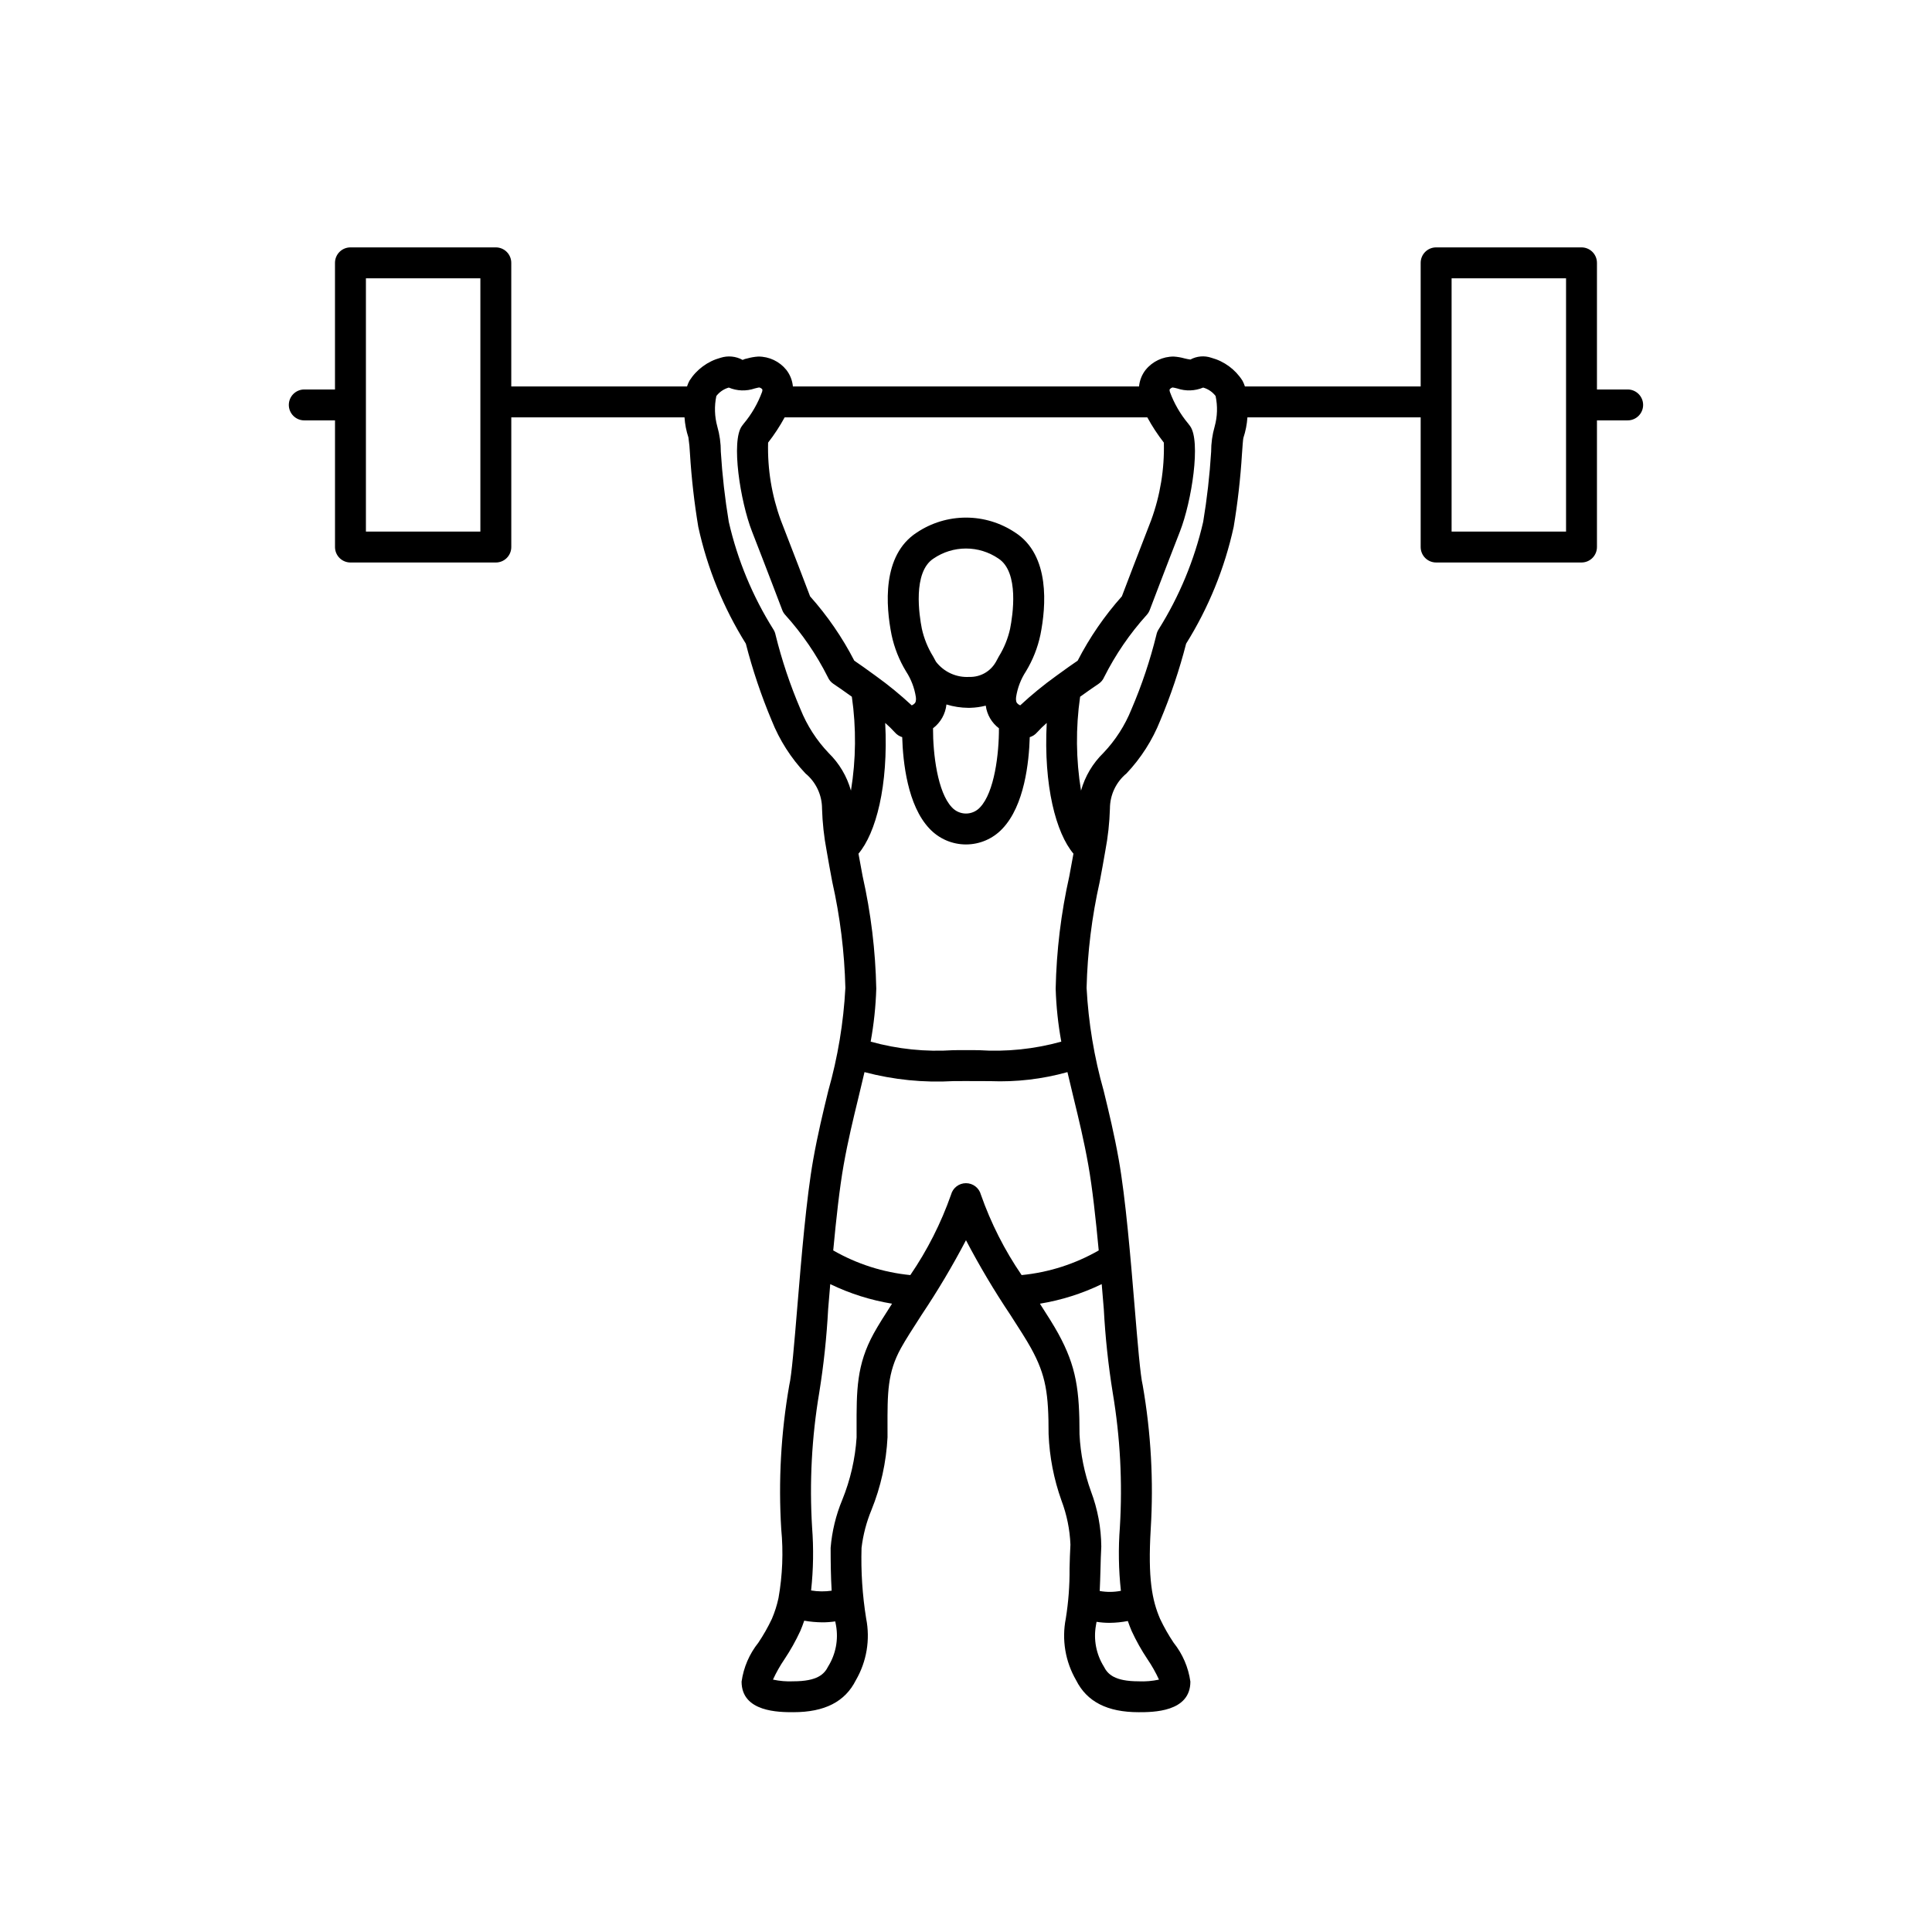
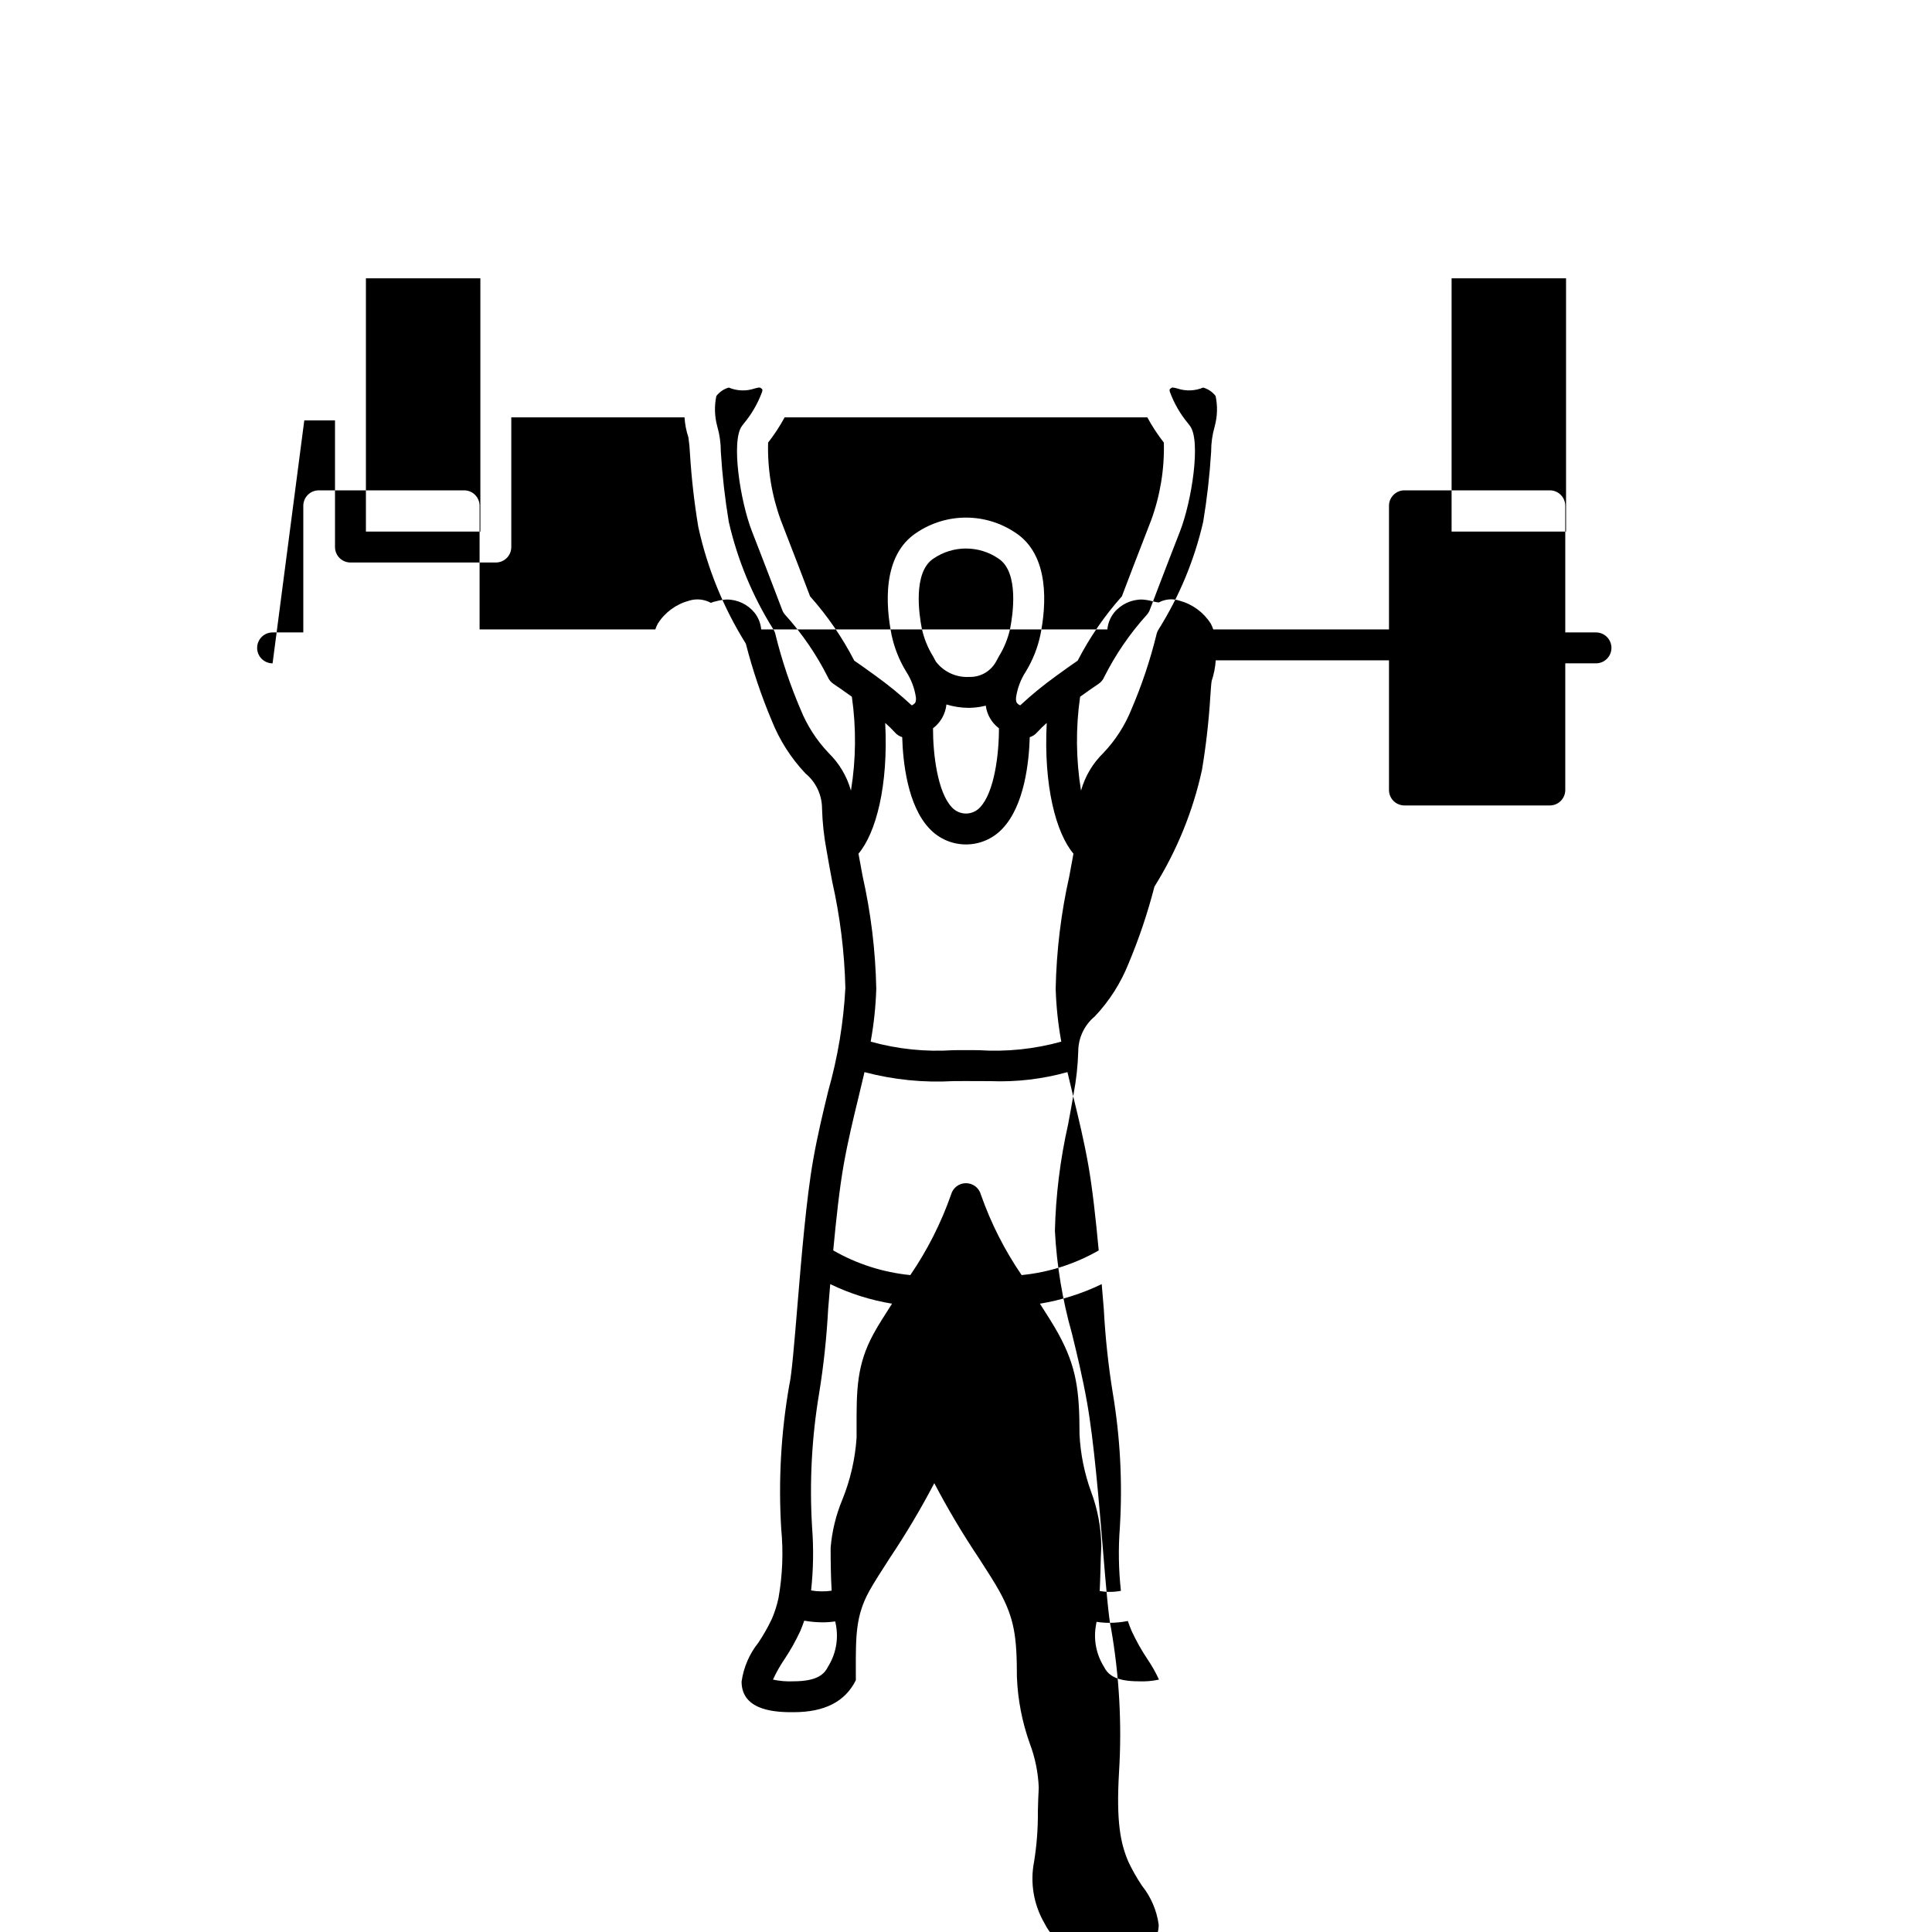
<svg xmlns="http://www.w3.org/2000/svg" width="700pt" height="700pt" version="1.1" viewBox="0 0 700 550">
  <g>
-     <path d="m110.25 77.316h11.129v45.891c0 1.484 0.59 2.91 1.641 3.961 1.051 1.051 2.477 1.641 3.961 1.637h52.668c1.488 0.004 2.91-0.586 3.961-1.637s1.641-2.477 1.641-3.961v-46.984h62.762c0.164 2.473 0.637 4.918 1.414 7.269 0.293 1.984 0.48 3.981 0.57 5.984 0.551 8.855 1.555 17.68 3.008 26.434 3.273 14.988 9.105 29.297 17.23 42.309 2.441 9.504 5.578 18.82 9.379 27.867 2.824 7.094 6.969 13.586 12.211 19.137 3.809 3.137 6.012 7.812 6.016 12.746 0.152 5.137 0.711 10.254 1.672 15.301l0.035 0.199c0.59 3.477 1.254 7.106 1.992 11.012 2.844 12.629 4.438 25.512 4.758 38.453-0.668 12.617-2.746 25.117-6.191 37.273-1.875 7.723-3.824 15.707-5.465 24.953-2.492 14.016-4.293 35.734-5.742 53.184-1.07 12.945-2.082 25.168-2.941 28.598-2.996 17.188-3.969 34.664-2.898 52.078 0.801 8.336 0.465 16.738-0.992 24.984l-0.004 0.004v0.008c-0.555 2.582-1.355 5.106-2.394 7.531-1.422 3.004-3.062 5.898-4.918 8.656-3.246 4.066-5.34 8.93-6.059 14.082 0 11.078 13.617 11.078 18.746 11.078 11.344 0 18.754-3.789 22.652-11.582v0.004c3.93-6.762 5.258-14.727 3.734-22.395-1.363-8.453-1.922-17.02-1.668-25.578 0.566-4.711 1.773-9.324 3.59-13.711 3.398-8.395 5.367-17.297 5.824-26.344l-0.004-3.172c-0.031-13.027-0.047-20.199 4.856-29.113 1.656-3.008 4.348-7.188 7.465-12.02v-0.004c5.852-8.734 11.23-17.777 16.109-27.09 4.879 9.312 10.258 18.355 16.109 27.09 3.117 4.836 5.809 9.012 7.465 12.027 5.441 9.887 6.359 16.477 6.359 31.254h0.004c0.332 8.16 1.902 16.223 4.648 23.914 1.941 5.125 3.043 10.531 3.262 16.008-0.164 2.648-0.242 5.672-0.324 8.801h0.004c0.051 6.008-0.402 12.008-1.355 17.941-1.523 7.668-0.195 15.629 3.734 22.391 3.898 7.793 11.309 11.582 22.652 11.582 5.129 0 18.746 0 18.746-11.078v-0.004c-0.719-5.152-2.809-10.016-6.059-14.082-1.855-2.758-3.496-5.652-4.918-8.656-2.883-6.727-4.453-14.516-3.391-32.527 1.07-17.414 0.098-34.891-2.898-52.078-0.859-3.43-1.871-15.652-2.941-28.598-1.449-17.449-3.25-39.168-5.742-53.184-1.641-9.246-3.586-17.23-5.465-24.953-3.445-12.156-5.523-24.656-6.191-37.273 0.32-12.941 1.914-25.824 4.758-38.453 0.738-3.906 1.402-7.535 1.992-11.012l0.035-0.199c0.961-5.047 1.52-10.164 1.672-15.301 0.004-4.934 2.207-9.609 6.016-12.746 5.242-5.551 9.387-12.043 12.211-19.137 3.801-9.047 6.938-18.363 9.379-27.867 8.125-13.012 13.957-27.32 17.23-42.309 1.457-8.754 2.461-17.578 3.008-26.434 0.168-2.465 0.367-5.254 0.508-5.82h0.004c0.797-2.406 1.289-4.902 1.461-7.434h62.773v46.984c0 1.484 0.59 2.91 1.641 3.961s2.473 1.641 3.961 1.637h52.668c1.484 0.004 2.91-0.586 3.961-1.637 1.051-1.051 1.641-2.477 1.641-3.961v-45.891h11.129c3.09 0 5.598-2.504 5.598-5.598s-2.508-5.602-5.598-5.602h-11.129v-45.883c0-1.484-0.59-2.91-1.641-3.961-1.051-1.051-2.477-1.641-3.961-1.637h-52.668c-1.488-0.004-2.91 0.586-3.961 1.637-1.051 1.051-1.641 2.477-1.641 3.961v44.789h-63.68c-0.23-0.727-0.531-1.434-0.895-2.106-2.59-4.07-6.606-7.023-11.262-8.285-2.508-0.855-5.262-0.625-7.59 0.641-0.699-0.094-1.391-0.227-2.074-0.398-1.293-0.367-2.625-0.598-3.969-0.684-3.941-0.02-7.684 1.75-10.172 4.805-1.363 1.738-2.195 3.832-2.394 6.027h-125.42c-0.199-2.195-1.031-4.289-2.394-6.027-2.484-3.062-6.227-4.832-10.172-4.805-1.344 0.086-2.676 0.316-3.969 0.684-0.586 0.094-1.152 0.273-1.68 0.535-2.441-1.344-5.328-1.625-7.984-0.777-4.656 1.262-8.672 4.215-11.262 8.285-0.363 0.672-0.664 1.379-0.895 2.106h-63.68v-44.789c0-1.484-0.59-2.91-1.641-3.961-1.051-1.051-2.473-1.641-3.961-1.637h-52.668c-1.484-0.004-2.91 0.586-3.961 1.637-1.051 1.051-1.641 2.477-1.641 3.961v45.883h-11.129c-3.09 0-5.598 2.508-5.598 5.602s2.508 5.598 5.598 5.598zm415.69-51.48h41.469v91.77h-41.469zm-247.64 59.527 0.031-0.043h0.004c2.231-2.867 4.219-5.906 5.953-9.094h131.41c1.734 3.188 3.723 6.227 5.953 9.094l0.031 0.043h0.004c0.25 9.586-1.312 19.133-4.606 28.137-4.211 10.77-9.219 23.93-10.605 27.562-6.297 7.066-11.68 14.895-16.016 23.309-1.602 1.09-4.453 3.078-7.668 5.441l-0.16 0.117c-4.547 3.269-8.883 6.82-12.988 10.633-0.43-0.172-0.816-0.441-1.125-0.789-0.137-0.164-0.547-0.668-0.359-2.238l-0.004 0.004c0.508-3.305 1.715-6.461 3.539-9.258 2.5-4.106 4.281-8.605 5.273-13.309 2.051-10.285 3.586-28.777-9.137-37.02l-0.004 0.004c-5.273-3.535-11.48-5.422-17.828-5.422-6.352 0-12.559 1.887-17.832 5.422h-0.004c-12.727 8.242-11.188 26.73-9.137 37.02l-0.004-0.004c0.992 4.703 2.773 9.203 5.273 13.309 1.824 2.801 3.031 5.957 3.539 9.262 0.188 1.562-0.223 2.066-0.359 2.231h-0.004c-0.312 0.344-0.695 0.617-1.125 0.793-4.098-3.812-8.434-7.363-12.977-10.629l-0.18-0.133c-3.211-2.363-6.059-4.344-7.656-5.434h-0.004c-4.336-8.414-9.719-16.242-16.016-23.309-1.383-3.633-6.394-16.793-10.605-27.562-3.293-9.004-4.856-18.551-4.606-28.137zm76.805 132.14c-1.312 1.438-3.168 2.258-5.113 2.258s-3.801-0.82-5.113-2.258c-5.188-5.445-6.867-19.367-6.828-28.637 2.746-2.074 4.508-5.199 4.863-8.625 2.57 0.789 5.242 1.199 7.93 1.219 0.223 0 0.449 0 0.68-0.004v-0.004c1.902-0.047 3.793-0.312 5.637-0.785 0.426 3.262 2.144 6.219 4.773 8.199 0.039 9.27-1.641 23.191-6.828 28.637zm-16.859-90.141h0.004c3.461-2.363 7.555-3.625 11.746-3.625 4.188 0 8.281 1.262 11.742 3.625 7.652 4.949 5.18 20.711 4.242 25.426l0.004-0.004c-0.785 3.559-2.164 6.957-4.082 10.055-0.371 0.672-0.754 1.379-1.133 2.094l-0.035 0.043c-1.961 3.367-5.602 5.394-9.496 5.281-4.711 0.297-9.258-1.773-12.129-5.523-0.344-0.641-0.688-1.289-1.027-1.895-1.918-3.098-3.297-6.496-4.082-10.055-0.934-4.711-3.406-20.473 4.246-25.422zm-13.973 63.043c0.695 0.793 1.602 1.371 2.613 1.676 0.266 9.055 1.926 24.785 9.879 33.141l-0.004-0.004c3.426 3.664 8.215 5.742 13.23 5.742s9.805-2.078 13.23-5.742c7.949-8.352 9.613-24.082 9.879-33.137l-0.004 0.004c1.016-0.301 1.922-0.883 2.613-1.68 1.109-1.227 2.293-2.383 3.543-3.469-1.188 22.848 3.387 39.926 9.684 47.367-0.469 2.625-0.965 5.32-1.492 8.094h0.004c-3.016 13.406-4.676 27.082-4.957 40.816 0.195 6.441 0.875 12.855 2.035 19.195-9.754 2.711-19.895 3.758-29.996 3.09l-4.539-0.016-4.539 0.016v0.004c-10.102 0.672-20.242-0.375-29.996-3.094 1.16-6.34 1.84-12.754 2.035-19.191-0.281-13.738-1.941-27.414-4.957-40.82-0.523-2.777-1.023-5.473-1.492-8.094 6.301-7.438 10.875-24.52 9.684-47.367h0.004c1.25 1.086 2.434 2.242 3.543 3.469zm-24.207 338.37c-1.398 2.801-3.898 5.391-12.633 5.391v0.004c-2.473 0.113-4.949-0.094-7.371-0.621 1.176-2.562 2.562-5.023 4.152-7.356 2.176-3.258 4.098-6.68 5.742-10.234 0.516-1.199 0.984-2.453 1.43-3.75v-0.004c2.164 0.379 4.356 0.578 6.555 0.598 1.566 0.004 3.129-0.113 4.68-0.34 0.094 0.484 0.18 0.992 0.285 1.449 0.918 5.137-0.094 10.43-2.84 14.863zm16.539-120.7c-6.301 11.445-6.277 20.633-6.246 34.535l0.004 3.148h0.004c-0.508 7.793-2.266 15.453-5.207 22.684-2.301 5.535-3.719 11.398-4.207 17.371 0 5.07 0.07 10.461 0.371 15.523h0.004c-2.473 0.359-4.988 0.332-7.453-0.082 0.824-7.602 0.945-15.266 0.359-22.891-0.988-16.277-0.125-32.617 2.578-48.699 1.625-10.066 2.707-20.211 3.246-30.395 0.238-2.894 0.496-5.934 0.754-9.008 7.082 3.426 14.625 5.812 22.391 7.09-2.684 4.168-5.004 7.828-6.598 10.723zm33.387-54.387c-2.535 0-4.758 1.703-5.41 4.156-3.625 10.316-8.582 20.113-14.754 29.141-9.84-0.965-19.359-4.012-27.934-8.934 1.066-11.422 2.301-22.66 3.769-30.93 1.582-8.902 3.484-16.711 5.32-24.266 0.77-3.164 1.527-6.285 2.242-9.406 10.52 2.781 21.418 3.883 32.281 3.254l4.484-0.016 4.484 0.016c1.449 0.004 2.875 0.012 4.293 0.012 9.441 0.375 18.887-0.727 27.988-3.269 0.715 3.121 1.473 6.242 2.242 9.41 1.836 7.551 3.742 15.363 5.32 24.266 1.469 8.27 2.703 19.508 3.769 30.93-8.574 4.922-18.094 7.969-27.934 8.934-6.172-9.027-11.133-18.824-14.758-29.141-0.648-2.453-2.871-4.156-5.406-4.156zm33.387 54.391c-1.594-2.898-3.914-6.559-6.598-10.727 7.766-1.273 15.309-3.664 22.391-7.09 0.262 3.078 0.516 6.113 0.754 9.008 0.539 10.184 1.621 20.328 3.246 30.395 2.703 16.082 3.566 32.422 2.578 48.699-0.59 7.668-0.465 15.375 0.375 23.02-2.535 0.492-5.133 0.512-7.676 0.062 0.117-2.539 0.203-5.125 0.27-7.707 0.078-2.984 0.148-5.875 0.301-8.406-0.059-6.824-1.324-13.586-3.734-19.969-2.402-6.633-3.801-13.586-4.156-20.633 0-15.918-1.078-24.527-7.75-36.652zm29.172 126.09c-8.734 0-11.234-2.594-12.633-5.391-2.746-4.434-3.758-9.723-2.84-14.859 0.094-0.402 0.145-0.883 0.223-1.309v0.004c1.562 0.25 3.137 0.375 4.715 0.371 2.223-0.02 4.438-0.242 6.617-0.664 0.434 1.258 0.895 2.473 1.395 3.641 1.645 3.555 3.566 6.977 5.742 10.234 1.59 2.332 2.977 4.793 4.152 7.356-2.422 0.527-4.898 0.734-7.371 0.621zm11.277-468.15-0.004 0.004c0.266-0.297 0.602-0.516 0.977-0.641 0.586 0.082 1.168 0.203 1.738 0.363 3.066 1.039 6.406 0.93 9.395-0.32 1.789 0.508 3.367 1.574 4.5 3.047 0.773 3.648 0.664 7.43-0.328 11.027-0.859 2.988-1.293 6.082-1.285 9.191-0.527 8.508-1.488 16.98-2.883 25.387-3.172 13.805-8.633 26.98-16.164 38.98-0.383 0.602-0.648 1.27-0.789 1.969-2.266 9.199-5.277 18.199-9.012 26.906-2.363 5.898-5.828 11.293-10.215 15.895-3.844 3.75-6.633 8.449-8.082 13.625-1.84-11.258-1.953-22.727-0.328-34.016 2.715-1.957 5.152-3.644 6.66-4.652 0.906-0.602 1.617-1.453 2.047-2.457 4.106-8.168 9.293-15.746 15.422-22.531 0.477-0.52 0.848-1.125 1.098-1.785 0.004-0.004 6.019-15.855 10.938-28.426 4.277-10.941 7.684-32.895 3.648-38.254l-0.613-0.809v-0.004c-2.879-3.438-5.141-7.348-6.684-11.555-0.059-0.215-0.18-0.734-0.039-0.941zm-159.77-0.598-0.004 0.004c2.988 1.258 6.332 1.371 9.395 0.32 0.625-0.152 1.398-0.344 1.59-0.359l0.004-0.004c0.434 0.082 0.828 0.309 1.121 0.641 0.141 0.207 0.023 0.727-0.039 0.945-1.547 4.207-3.805 8.117-6.684 11.551l-0.602 0.793c-4.047 5.375-0.641 27.328 3.637 38.27 4.918 12.574 10.934 28.422 10.938 28.426v0.004c0.246 0.66 0.621 1.266 1.098 1.785 6.129 6.785 11.316 14.363 15.422 22.531 0.43 1.004 1.141 1.855 2.047 2.457 1.512 1.008 3.949 2.695 6.66 4.652 1.625 11.289 1.512 22.758-0.328 34.016-1.449-5.176-4.238-9.875-8.082-13.629-4.387-4.598-7.852-9.992-10.215-15.891-3.727-8.703-6.742-17.695-9.012-26.891-0.133-0.707-0.402-1.383-0.789-1.988-7.539-11.992-13.004-25.172-16.164-38.977-1.391-8.41-2.356-16.883-2.883-25.387 0.008-3.109-0.422-6.199-1.281-9.188-0.992-3.594-1.109-7.375-0.34-11.023 1.137-1.477 2.715-2.547 4.508-3.055zm-131.48-39.582h41.469v91.77h-41.469z" />
+     <path d="m110.25 77.316h11.129v45.891c0 1.484 0.59 2.91 1.641 3.961 1.051 1.051 2.477 1.641 3.961 1.637h52.668c1.488 0.004 2.91-0.586 3.961-1.637s1.641-2.477 1.641-3.961v-46.984h62.762c0.164 2.473 0.637 4.918 1.414 7.269 0.293 1.984 0.48 3.981 0.57 5.984 0.551 8.855 1.555 17.68 3.008 26.434 3.273 14.988 9.105 29.297 17.23 42.309 2.441 9.504 5.578 18.82 9.379 27.867 2.824 7.094 6.969 13.586 12.211 19.137 3.809 3.137 6.012 7.812 6.016 12.746 0.152 5.137 0.711 10.254 1.672 15.301l0.035 0.199c0.59 3.477 1.254 7.106 1.992 11.012 2.844 12.629 4.438 25.512 4.758 38.453-0.668 12.617-2.746 25.117-6.191 37.273-1.875 7.723-3.824 15.707-5.465 24.953-2.492 14.016-4.293 35.734-5.742 53.184-1.07 12.945-2.082 25.168-2.941 28.598-2.996 17.188-3.969 34.664-2.898 52.078 0.801 8.336 0.465 16.738-0.992 24.984l-0.004 0.004v0.008c-0.555 2.582-1.355 5.106-2.394 7.531-1.422 3.004-3.062 5.898-4.918 8.656-3.246 4.066-5.34 8.93-6.059 14.082 0 11.078 13.617 11.078 18.746 11.078 11.344 0 18.754-3.789 22.652-11.582v0.004l-0.004-3.172c-0.031-13.027-0.047-20.199 4.856-29.113 1.656-3.008 4.348-7.188 7.465-12.02v-0.004c5.852-8.734 11.23-17.777 16.109-27.09 4.879 9.312 10.258 18.355 16.109 27.09 3.117 4.836 5.809 9.012 7.465 12.027 5.441 9.887 6.359 16.477 6.359 31.254h0.004c0.332 8.16 1.902 16.223 4.648 23.914 1.941 5.125 3.043 10.531 3.262 16.008-0.164 2.648-0.242 5.672-0.324 8.801h0.004c0.051 6.008-0.402 12.008-1.355 17.941-1.523 7.668-0.195 15.629 3.734 22.391 3.898 7.793 11.309 11.582 22.652 11.582 5.129 0 18.746 0 18.746-11.078v-0.004c-0.719-5.152-2.809-10.016-6.059-14.082-1.855-2.758-3.496-5.652-4.918-8.656-2.883-6.727-4.453-14.516-3.391-32.527 1.07-17.414 0.098-34.891-2.898-52.078-0.859-3.43-1.871-15.652-2.941-28.598-1.449-17.449-3.25-39.168-5.742-53.184-1.641-9.246-3.586-17.23-5.465-24.953-3.445-12.156-5.523-24.656-6.191-37.273 0.32-12.941 1.914-25.824 4.758-38.453 0.738-3.906 1.402-7.535 1.992-11.012l0.035-0.199c0.961-5.047 1.52-10.164 1.672-15.301 0.004-4.934 2.207-9.609 6.016-12.746 5.242-5.551 9.387-12.043 12.211-19.137 3.801-9.047 6.938-18.363 9.379-27.867 8.125-13.012 13.957-27.32 17.23-42.309 1.457-8.754 2.461-17.578 3.008-26.434 0.168-2.465 0.367-5.254 0.508-5.82h0.004c0.797-2.406 1.289-4.902 1.461-7.434h62.773v46.984c0 1.484 0.59 2.91 1.641 3.961s2.473 1.641 3.961 1.637h52.668c1.484 0.004 2.91-0.586 3.961-1.637 1.051-1.051 1.641-2.477 1.641-3.961v-45.891h11.129c3.09 0 5.598-2.504 5.598-5.598s-2.508-5.602-5.598-5.602h-11.129v-45.883c0-1.484-0.59-2.91-1.641-3.961-1.051-1.051-2.477-1.641-3.961-1.637h-52.668c-1.488-0.004-2.91 0.586-3.961 1.637-1.051 1.051-1.641 2.477-1.641 3.961v44.789h-63.68c-0.23-0.727-0.531-1.434-0.895-2.106-2.59-4.07-6.606-7.023-11.262-8.285-2.508-0.855-5.262-0.625-7.59 0.641-0.699-0.094-1.391-0.227-2.074-0.398-1.293-0.367-2.625-0.598-3.969-0.684-3.941-0.02-7.684 1.75-10.172 4.805-1.363 1.738-2.195 3.832-2.394 6.027h-125.42c-0.199-2.195-1.031-4.289-2.394-6.027-2.484-3.062-6.227-4.832-10.172-4.805-1.344 0.086-2.676 0.316-3.969 0.684-0.586 0.094-1.152 0.273-1.68 0.535-2.441-1.344-5.328-1.625-7.984-0.777-4.656 1.262-8.672 4.215-11.262 8.285-0.363 0.672-0.664 1.379-0.895 2.106h-63.68v-44.789c0-1.484-0.59-2.91-1.641-3.961-1.051-1.051-2.473-1.641-3.961-1.637h-52.668c-1.484-0.004-2.91 0.586-3.961 1.637-1.051 1.051-1.641 2.477-1.641 3.961v45.883h-11.129c-3.09 0-5.598 2.508-5.598 5.602s2.508 5.598 5.598 5.598zm415.69-51.48h41.469v91.77h-41.469zm-247.64 59.527 0.031-0.043h0.004c2.231-2.867 4.219-5.906 5.953-9.094h131.41c1.734 3.188 3.723 6.227 5.953 9.094l0.031 0.043h0.004c0.25 9.586-1.312 19.133-4.606 28.137-4.211 10.77-9.219 23.93-10.605 27.562-6.297 7.066-11.68 14.895-16.016 23.309-1.602 1.09-4.453 3.078-7.668 5.441l-0.16 0.117c-4.547 3.269-8.883 6.82-12.988 10.633-0.43-0.172-0.816-0.441-1.125-0.789-0.137-0.164-0.547-0.668-0.359-2.238l-0.004 0.004c0.508-3.305 1.715-6.461 3.539-9.258 2.5-4.106 4.281-8.605 5.273-13.309 2.051-10.285 3.586-28.777-9.137-37.02l-0.004 0.004c-5.273-3.535-11.48-5.422-17.828-5.422-6.352 0-12.559 1.887-17.832 5.422h-0.004c-12.727 8.242-11.188 26.73-9.137 37.02l-0.004-0.004c0.992 4.703 2.773 9.203 5.273 13.309 1.824 2.801 3.031 5.957 3.539 9.262 0.188 1.562-0.223 2.066-0.359 2.231h-0.004c-0.312 0.344-0.695 0.617-1.125 0.793-4.098-3.812-8.434-7.363-12.977-10.629l-0.18-0.133c-3.211-2.363-6.059-4.344-7.656-5.434h-0.004c-4.336-8.414-9.719-16.242-16.016-23.309-1.383-3.633-6.394-16.793-10.605-27.562-3.293-9.004-4.856-18.551-4.606-28.137zm76.805 132.14c-1.312 1.438-3.168 2.258-5.113 2.258s-3.801-0.82-5.113-2.258c-5.188-5.445-6.867-19.367-6.828-28.637 2.746-2.074 4.508-5.199 4.863-8.625 2.57 0.789 5.242 1.199 7.93 1.219 0.223 0 0.449 0 0.68-0.004v-0.004c1.902-0.047 3.793-0.312 5.637-0.785 0.426 3.262 2.144 6.219 4.773 8.199 0.039 9.27-1.641 23.191-6.828 28.637zm-16.859-90.141h0.004c3.461-2.363 7.555-3.625 11.746-3.625 4.188 0 8.281 1.262 11.742 3.625 7.652 4.949 5.18 20.711 4.242 25.426l0.004-0.004c-0.785 3.559-2.164 6.957-4.082 10.055-0.371 0.672-0.754 1.379-1.133 2.094l-0.035 0.043c-1.961 3.367-5.602 5.394-9.496 5.281-4.711 0.297-9.258-1.773-12.129-5.523-0.344-0.641-0.688-1.289-1.027-1.895-1.918-3.098-3.297-6.496-4.082-10.055-0.934-4.711-3.406-20.473 4.246-25.422zm-13.973 63.043c0.695 0.793 1.602 1.371 2.613 1.676 0.266 9.055 1.926 24.785 9.879 33.141l-0.004-0.004c3.426 3.664 8.215 5.742 13.23 5.742s9.805-2.078 13.23-5.742c7.949-8.352 9.613-24.082 9.879-33.137l-0.004 0.004c1.016-0.301 1.922-0.883 2.613-1.68 1.109-1.227 2.293-2.383 3.543-3.469-1.188 22.848 3.387 39.926 9.684 47.367-0.469 2.625-0.965 5.32-1.492 8.094h0.004c-3.016 13.406-4.676 27.082-4.957 40.816 0.195 6.441 0.875 12.855 2.035 19.195-9.754 2.711-19.895 3.758-29.996 3.09l-4.539-0.016-4.539 0.016v0.004c-10.102 0.672-20.242-0.375-29.996-3.094 1.16-6.34 1.84-12.754 2.035-19.191-0.281-13.738-1.941-27.414-4.957-40.82-0.523-2.777-1.023-5.473-1.492-8.094 6.301-7.438 10.875-24.52 9.684-47.367h0.004c1.25 1.086 2.434 2.242 3.543 3.469zm-24.207 338.37c-1.398 2.801-3.898 5.391-12.633 5.391v0.004c-2.473 0.113-4.949-0.094-7.371-0.621 1.176-2.562 2.562-5.023 4.152-7.356 2.176-3.258 4.098-6.68 5.742-10.234 0.516-1.199 0.984-2.453 1.43-3.75v-0.004c2.164 0.379 4.356 0.578 6.555 0.598 1.566 0.004 3.129-0.113 4.68-0.34 0.094 0.484 0.18 0.992 0.285 1.449 0.918 5.137-0.094 10.43-2.84 14.863zm16.539-120.7c-6.301 11.445-6.277 20.633-6.246 34.535l0.004 3.148h0.004c-0.508 7.793-2.266 15.453-5.207 22.684-2.301 5.535-3.719 11.398-4.207 17.371 0 5.07 0.07 10.461 0.371 15.523h0.004c-2.473 0.359-4.988 0.332-7.453-0.082 0.824-7.602 0.945-15.266 0.359-22.891-0.988-16.277-0.125-32.617 2.578-48.699 1.625-10.066 2.707-20.211 3.246-30.395 0.238-2.894 0.496-5.934 0.754-9.008 7.082 3.426 14.625 5.812 22.391 7.09-2.684 4.168-5.004 7.828-6.598 10.723zm33.387-54.387c-2.535 0-4.758 1.703-5.41 4.156-3.625 10.316-8.582 20.113-14.754 29.141-9.84-0.965-19.359-4.012-27.934-8.934 1.066-11.422 2.301-22.66 3.769-30.93 1.582-8.902 3.484-16.711 5.32-24.266 0.77-3.164 1.527-6.285 2.242-9.406 10.52 2.781 21.418 3.883 32.281 3.254l4.484-0.016 4.484 0.016c1.449 0.004 2.875 0.012 4.293 0.012 9.441 0.375 18.887-0.727 27.988-3.269 0.715 3.121 1.473 6.242 2.242 9.41 1.836 7.551 3.742 15.363 5.32 24.266 1.469 8.27 2.703 19.508 3.769 30.93-8.574 4.922-18.094 7.969-27.934 8.934-6.172-9.027-11.133-18.824-14.758-29.141-0.648-2.453-2.871-4.156-5.406-4.156zm33.387 54.391c-1.594-2.898-3.914-6.559-6.598-10.727 7.766-1.273 15.309-3.664 22.391-7.09 0.262 3.078 0.516 6.113 0.754 9.008 0.539 10.184 1.621 20.328 3.246 30.395 2.703 16.082 3.566 32.422 2.578 48.699-0.59 7.668-0.465 15.375 0.375 23.02-2.535 0.492-5.133 0.512-7.676 0.062 0.117-2.539 0.203-5.125 0.27-7.707 0.078-2.984 0.148-5.875 0.301-8.406-0.059-6.824-1.324-13.586-3.734-19.969-2.402-6.633-3.801-13.586-4.156-20.633 0-15.918-1.078-24.527-7.75-36.652zm29.172 126.09c-8.734 0-11.234-2.594-12.633-5.391-2.746-4.434-3.758-9.723-2.84-14.859 0.094-0.402 0.145-0.883 0.223-1.309v0.004c1.562 0.25 3.137 0.375 4.715 0.371 2.223-0.02 4.438-0.242 6.617-0.664 0.434 1.258 0.895 2.473 1.395 3.641 1.645 3.555 3.566 6.977 5.742 10.234 1.59 2.332 2.977 4.793 4.152 7.356-2.422 0.527-4.898 0.734-7.371 0.621zm11.277-468.15-0.004 0.004c0.266-0.297 0.602-0.516 0.977-0.641 0.586 0.082 1.168 0.203 1.738 0.363 3.066 1.039 6.406 0.93 9.395-0.32 1.789 0.508 3.367 1.574 4.5 3.047 0.773 3.648 0.664 7.43-0.328 11.027-0.859 2.988-1.293 6.082-1.285 9.191-0.527 8.508-1.488 16.98-2.883 25.387-3.172 13.805-8.633 26.98-16.164 38.98-0.383 0.602-0.648 1.27-0.789 1.969-2.266 9.199-5.277 18.199-9.012 26.906-2.363 5.898-5.828 11.293-10.215 15.895-3.844 3.75-6.633 8.449-8.082 13.625-1.84-11.258-1.953-22.727-0.328-34.016 2.715-1.957 5.152-3.644 6.66-4.652 0.906-0.602 1.617-1.453 2.047-2.457 4.106-8.168 9.293-15.746 15.422-22.531 0.477-0.52 0.848-1.125 1.098-1.785 0.004-0.004 6.019-15.855 10.938-28.426 4.277-10.941 7.684-32.895 3.648-38.254l-0.613-0.809v-0.004c-2.879-3.438-5.141-7.348-6.684-11.555-0.059-0.215-0.18-0.734-0.039-0.941zm-159.77-0.598-0.004 0.004c2.988 1.258 6.332 1.371 9.395 0.32 0.625-0.152 1.398-0.344 1.59-0.359l0.004-0.004c0.434 0.082 0.828 0.309 1.121 0.641 0.141 0.207 0.023 0.727-0.039 0.945-1.547 4.207-3.805 8.117-6.684 11.551l-0.602 0.793c-4.047 5.375-0.641 27.328 3.637 38.27 4.918 12.574 10.934 28.422 10.938 28.426v0.004c0.246 0.66 0.621 1.266 1.098 1.785 6.129 6.785 11.316 14.363 15.422 22.531 0.43 1.004 1.141 1.855 2.047 2.457 1.512 1.008 3.949 2.695 6.66 4.652 1.625 11.289 1.512 22.758-0.328 34.016-1.449-5.176-4.238-9.875-8.082-13.629-4.387-4.598-7.852-9.992-10.215-15.891-3.727-8.703-6.742-17.695-9.012-26.891-0.133-0.707-0.402-1.383-0.789-1.988-7.539-11.992-13.004-25.172-16.164-38.977-1.391-8.41-2.356-16.883-2.883-25.387 0.008-3.109-0.422-6.199-1.281-9.188-0.992-3.594-1.109-7.375-0.34-11.023 1.137-1.477 2.715-2.547 4.508-3.055zm-131.48-39.582h41.469v91.77h-41.469z" />
  </g>
</svg>